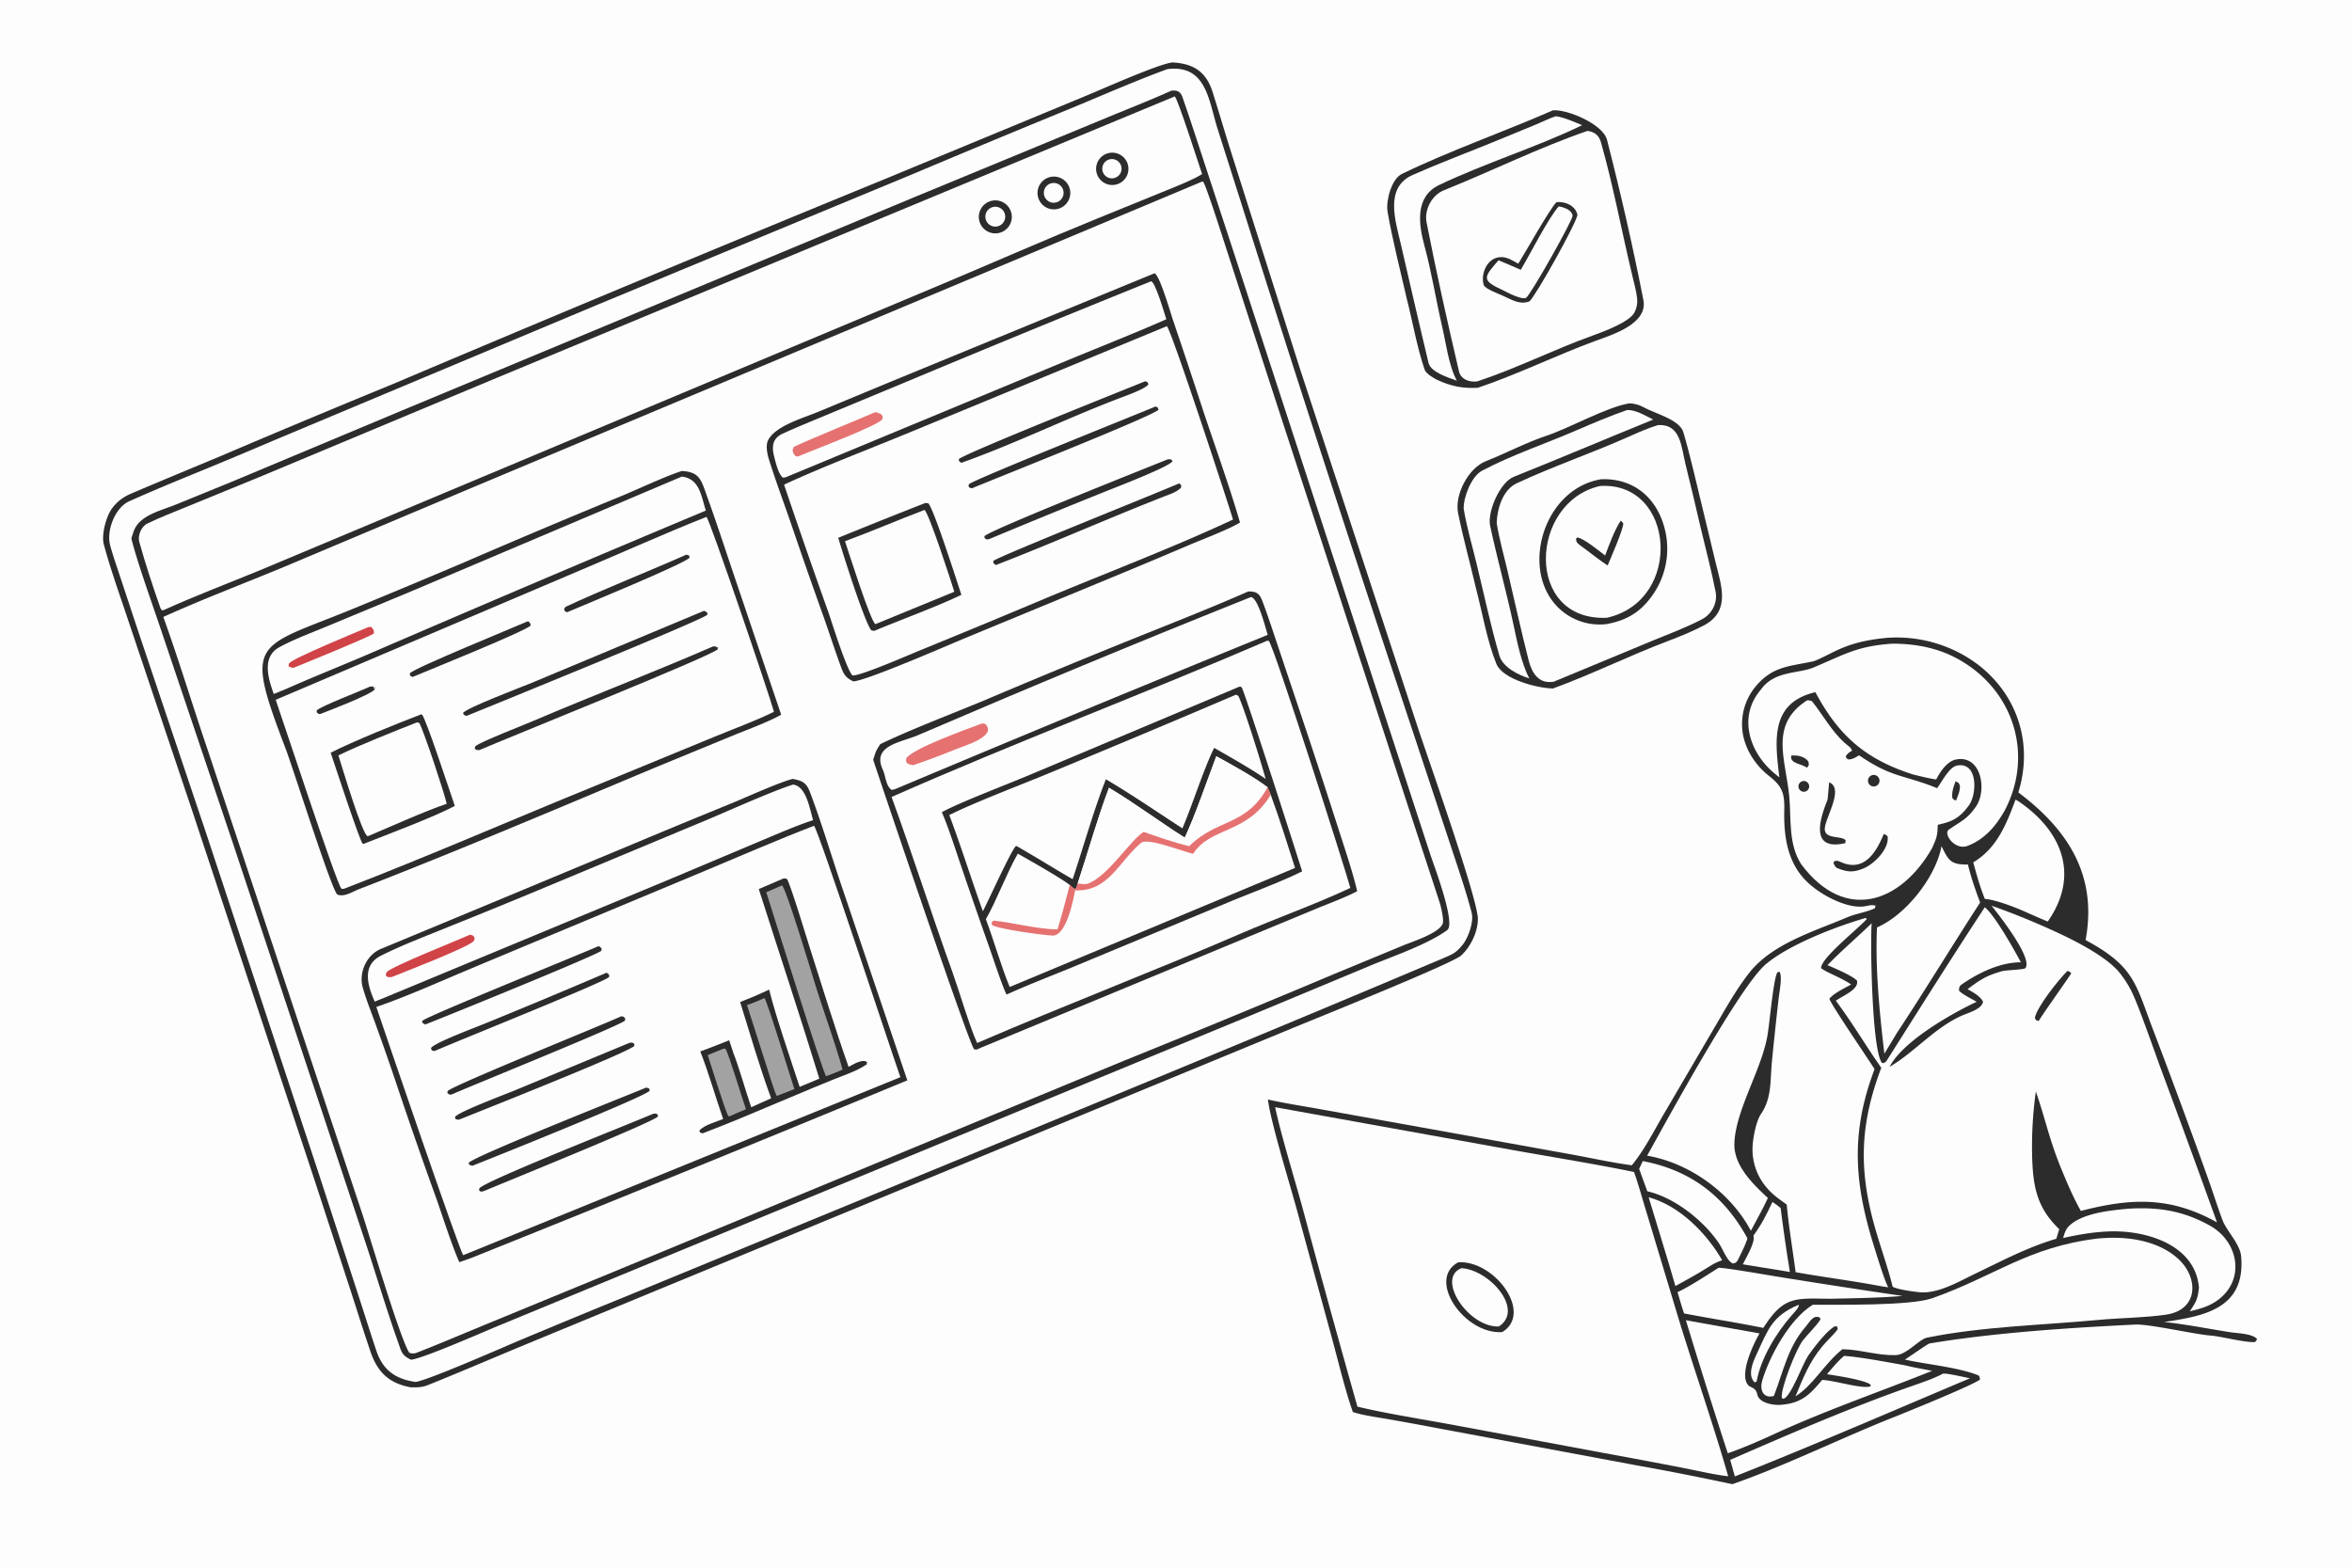
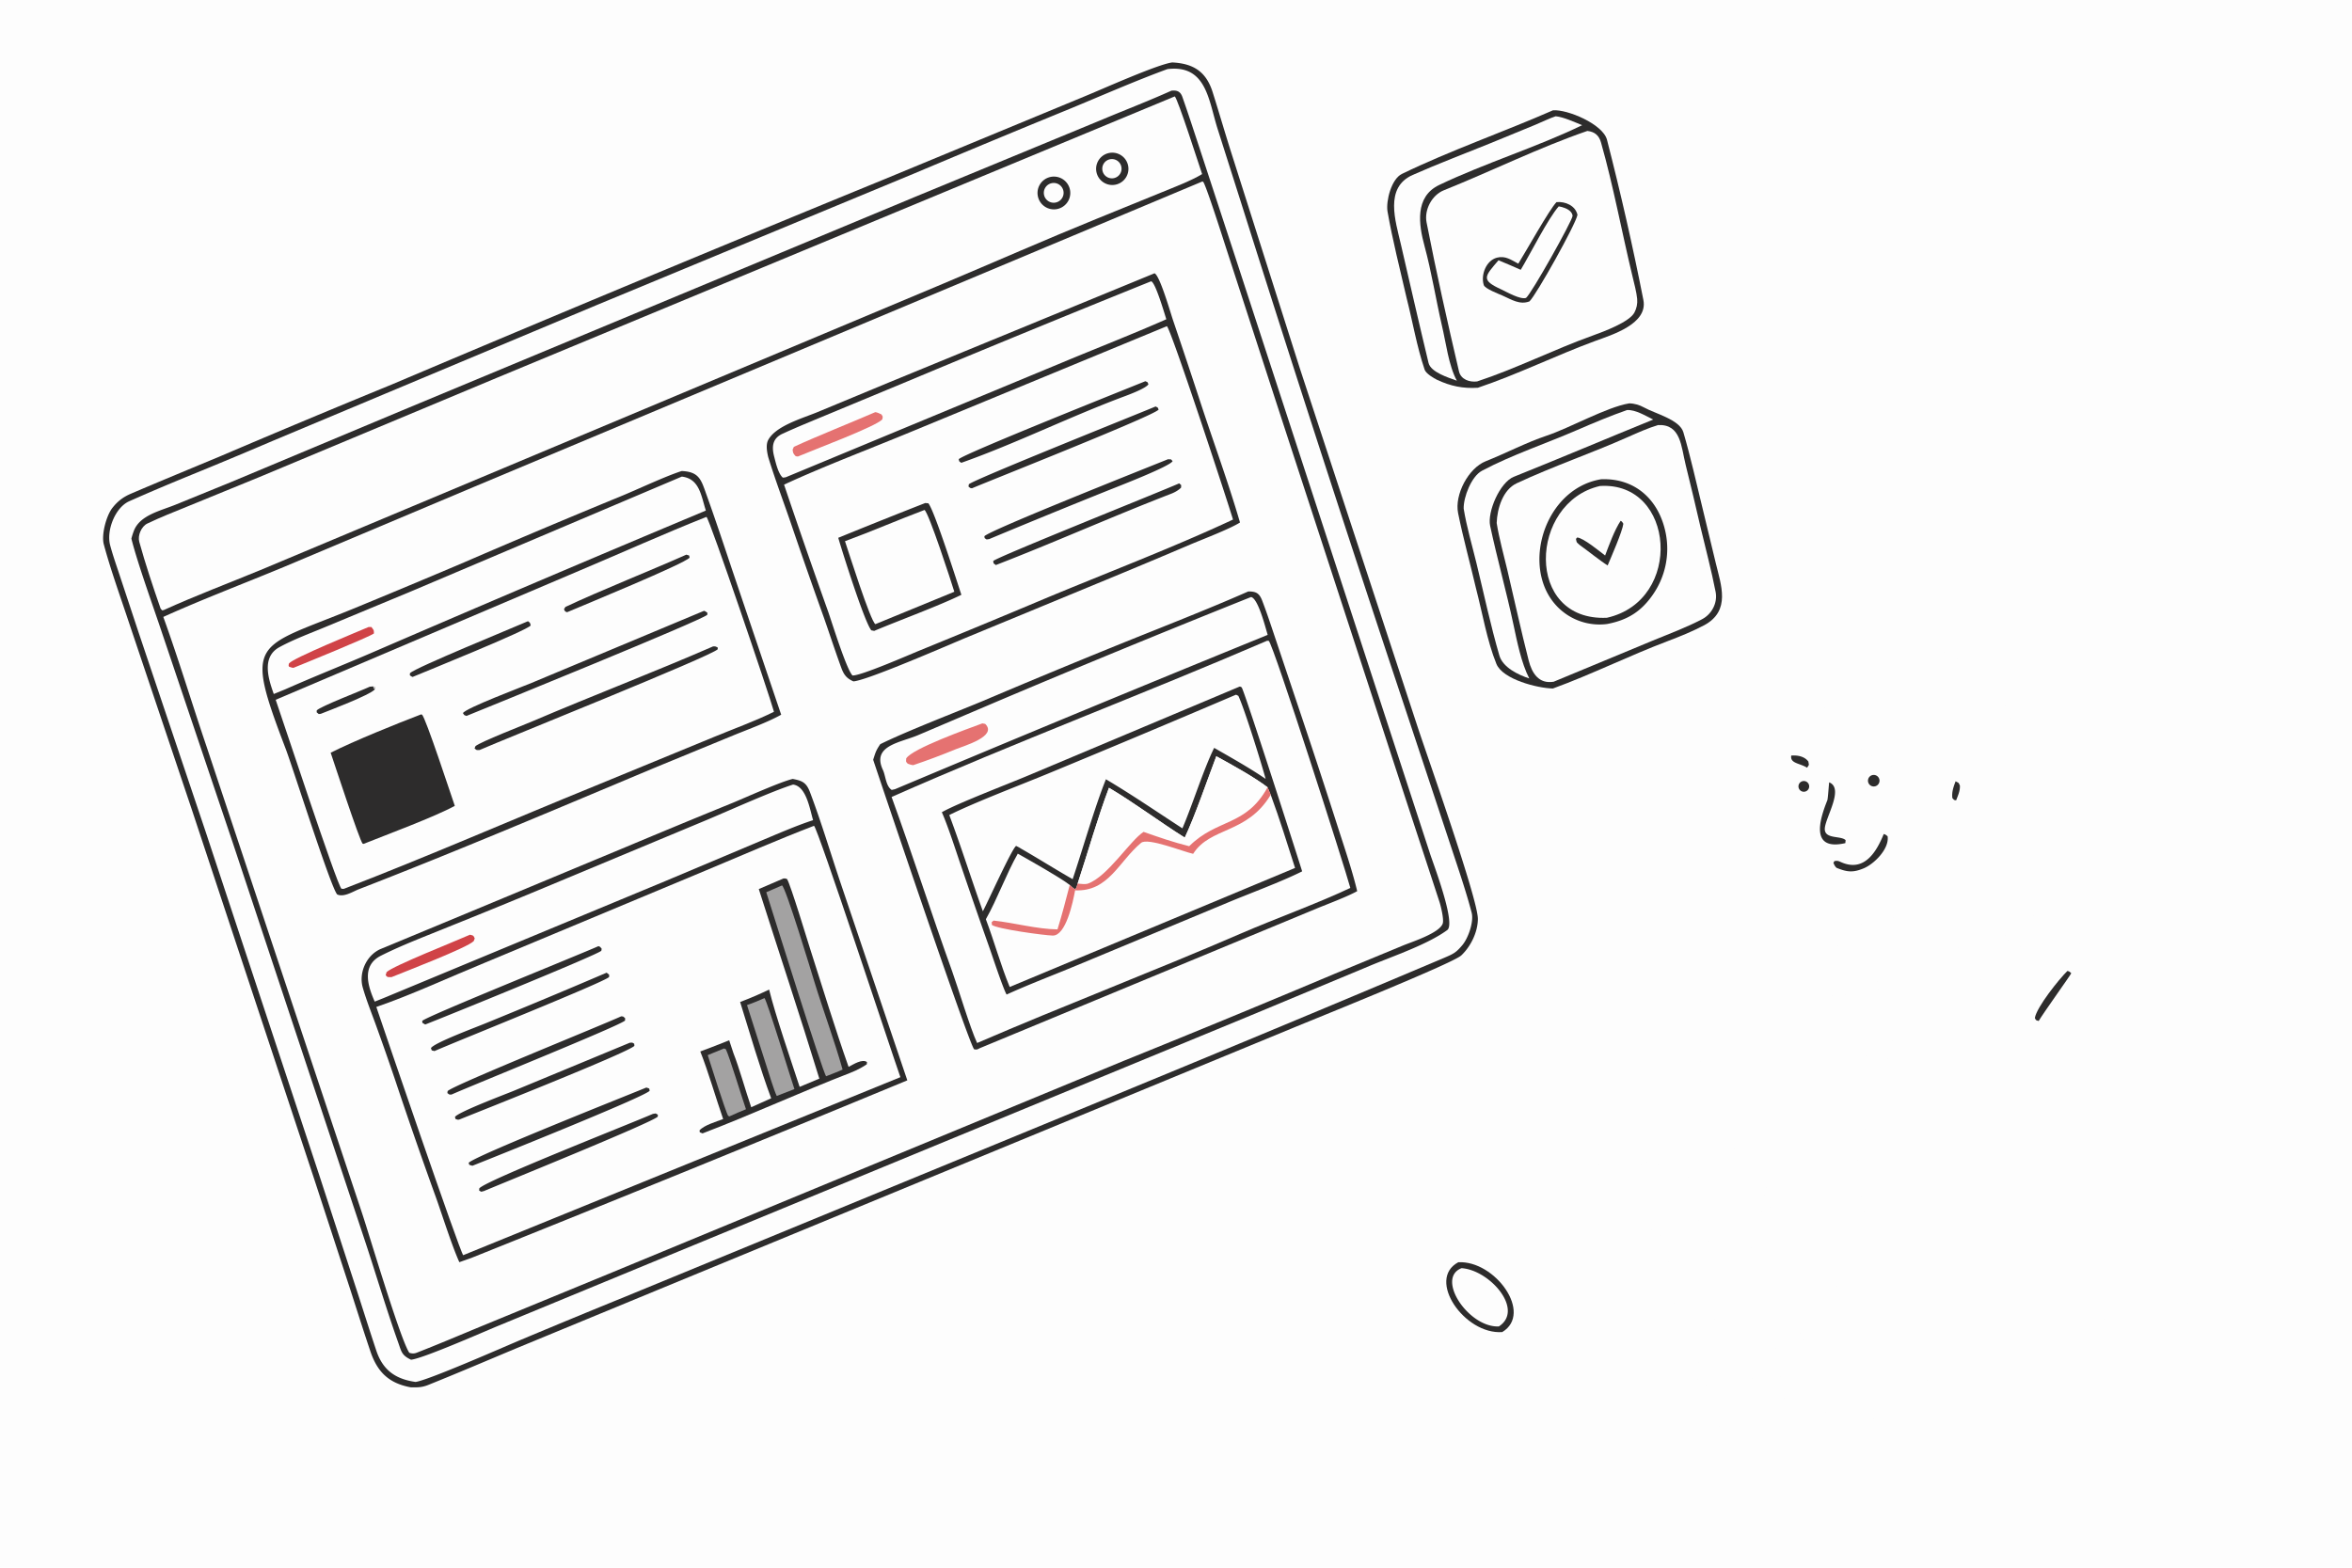
<svg xmlns="http://www.w3.org/2000/svg" width="1536" height="1024" preserveAspectRatio="none" style="display:block" viewBox="0 0 2048 1365">
  <path fill="#FDFDFD" d="M0 0h2048v1365H0V0z" />
  <path fill="#2D2C2C" d="M1020.76 54.364c18.17.93 29.44 7.825 35.12 25.775 5.83 18.41 11.17 36.988 17.07 55.379l58.66 184.521 103.22 314.213c8.5 25.691 52.17 148.919 52.03 165.91-.09 11.46-6.18 23.903-14.44 31.715-7.48 7.077-128.81 55.738-148.46 63.926L574.955 1122.22l-125.115 51.66c-25.559 10.7-51.189 21.67-76.902 31.98-5.571 2.23-9.327 2.22-15.302 2.09-18.909-3.48-29.003-13.21-35.089-31.21-5.984-17.7-11.59-35.5-17.328-53.27l-31.638-96.87-106.454-321.379-55.394-164.806c-7.016-21.113-15.646-45.096-21.343-66.445-2.26-8.468 2.185-25.035 7.55-31.828 4.437-5.619 9.183-9.323 16.009-12.25 26.063-11.178 52.409-21.994 78.577-32.934a10936.896 10936.896 0 0 1 148.708-62.203 38183.415 38183.415 0 0 1 429.079-178.791l175.828-72.778c14.91-6.12 61.739-27.135 74.619-28.823z" />
  <path fill="#FDFDFD" d="M1016.59 60.162c33.69-4.038 35.68 26.588 43.47 51.523l21.41 67.316a28798.966 28798.966 0 0 0 141.64 436.565l40.92 123.335c5.86 17.771 12.7 37.727 17.4 55.753 2.06 7.911-2.94 22.152-8.13 28.315-5.12 6.086-7.37 7.437-14.82 10.592-106.12 44.924-212.59 89.098-319.155 132.935L545.544 1128.58a9322.05 9322.05 0 0 0-93.766 38.75c-14.552 6.16-79.366 34.63-89.953 35.93-17.37-2.46-28.427-10.18-34.138-27.23-5.58-16.66-10.836-33.44-16.256-50.15l-33.527-102.92-98.77-298.558-58.471-173.786-16.367-49.414c-2.832-8.59-6.089-17.812-8.403-26.524-3.371-12.685 4.287-32.747 16.643-38.244 16.24-7.226 32.766-14.211 49.189-20.966a4753.869 4753.869 0 0 0 76.79-32.041l281.168-117.85 277.146-114.859a13796.76 13796.76 0 0 1 135.287-56.2c26.664-11.028 57.589-24.578 84.474-34.356z" />
  <path fill="#2D2C2C" d="M1019.97 78.968c4.8-.567 7.86.571 9.57 5.41 5.1 14.451 9.82 29.056 14.64 43.608l30.24 92.173 135.82 416.082 35.04 107.31c2.84 8.75 22.69 60.571 14.88 66.282-17.13 12.529-46.73 22.509-66.91 30.908l-104.68 43.617-524.502 216.292-130.71 53.95c-12.572 5.21-65.085 28.28-75.437 29.33-8.161-3.88-8.295-6.85-11.171-14.94-11.041-31.07-20.255-62.66-30.751-93.91L202.92 734.509l-61.543-182.575c-7.448-22.449-21.456-60.915-26.97-82.942a59.672 59.672 0 0 1 2.174-6.837c5.157-13.525 22.935-17.34 35.846-22.557l48.845-19.902 149.316-62.523 446.006-185.682 163.685-67.597c19.86-8.325 40.081-16.086 59.691-24.926z" />
  <path fill="#FDFDFD" d="m1047 157.995.76.42c2.96 4.515 17.47 50.196 20.27 58.812l43.57 134.109 101.45 310.898c13.39 41.076 27.01 82.227 40.44 123.307 1.21 3.714 3.86 14.881 2.8 18.434-2.54 8.442-27.33 16.251-34.73 19.325l-59.2 24.485a13148.81 13148.81 0 0 1-184.002 75.931L530.374 1108.98l-111.986 46.09c-18.218 7.55-37.106 15.57-55.51 22.74-2.297.89-4.138.79-6.465.07-7.829-11.54-34.863-102.93-41.567-122.83L179.864 650.028c-12.642-37.195-24.363-76.054-37.666-112.862 32.831-14.865 71.206-29.504 104.76-43.413l165.044-69.538L1047 157.995z" />
  <path fill="#2D2C2C" d="M690.251 678.212c8.415 1.587 11.903 3.223 15.062 11.575 9.796 25.901 17.726 52.534 26.539 78.758l58.192 172.121a36145.67 36145.67 0 0 1-379.799 154.704l-10.268 3.62c-6.187-13.57-14.621-40.07-19.877-55a4245.764 4245.764 0 0 1-36.138-103.972 2381.855 2381.855 0 0 0-17.184-48.997c-3.769-10.379-8.216-21.382-11.119-31.975-3.212-12.857 3.813-27.779 16.103-32.869 71.325-29.54 142.738-59.338 213.999-89 30.962-13 61.993-25.832 93.094-38.495 11.543-4.813 40.662-17.92 51.396-20.47z" />
  <path fill="#FDFDFD" d="M708.8 719.028c3.481 2.565 66.507 194.153 75.213 218.877L403.338 1092.9c-2.896-2.92-68.453-194.794-75.649-216.138 29.631-10.111 63.902-25.985 93.611-38.149l192.465-80.349c31.243-13.057 63.52-27.115 95.035-39.236z" />
  <path fill="#2D2C2C" d="M682.194 764.897c1.788-.164 1.271-.077 3.12.475 3.204 5.269 17.757 53.495 20.4 61.713 10.869 33.795 21.343 68.332 33.195 101.866 4.286-2.259 11.908-7.201 16.018-4.213l-.17 1.953c-2.557 1.799-7.93 4.956-14.291 7.417-43.076 16.662-85.588 36.291-128.725 52.75l-2.418-.968-.204-1.658c3.877-4.497 14.556-7.578 20.563-9.856-6.382-18.358-13.03-41.582-19.906-58.828 8.313-3.005 16.91-6.523 25.171-9.768l3.721 11.3c4.878 12.184 10.735 33.366 15.455 47l17.376-7.797c-9.326-24.793-19.033-58.164-27.038-83.823 9.234-3.539 16.317-6.587 25.264-10.81 5.41 22.173 19.21 62.277 26.561 84.692l17.148-7.16c-16.706-54.57-35.314-110.426-52.719-165.065l21.479-9.22z" />
  <path fill="#A3A2A2" d="M680.937 770.945c3.273 1.667 25.585 75.442 28.387 84.572 7.546 24.595 17.48 51.121 24.35 75.776-4.238 1.955-9.894 4.029-14.321 5.801-2.663-2.326-47.094-144.495-52.111-160.219l13.695-5.93zm-15.254 98.101c2.434 2.836 22.925 70.153 26.05 79.241l-15.389 5.974c-2.375-4.776-7.074-20.363-8.962-26.22l-16.927-52.924c5.134-1.658 10.247-3.951 15.228-6.071zm-35.267 43.88 1.599.637c2.949 5.84 14.237 42.757 17.531 52.259-4.707 1.804-9.74 4.163-14.389 6.23l-1.087-.472c-2.25-3.405-15.654-46.276-17.815-52.866l14.161-5.788z" />
  <path fill="#2D2C2C" d="M562.748 946.959c.611.088 1.924.63 2.569.866l.372 1.905c-3.778 5.12-136.676 58.36-154.362 65.32l-2.673-.8-.593-1.72c4.043-5.52 134.754-57.396 154.687-65.571zm5.769 22.91c3.09-.404 1.716-.703 4.303.705l-.077 1.702c-5.038 5.257-134.838 57.784-151.363 64.794-3.008.66-1.69.92-4.138-.41l.09-1.9c4.797-6.53 130.896-56.099 151.185-64.891zm-47.422-146.047c1.913.739 1.272.528 2.826 2.234l-.321 1.797c-4.187 3.95-140.766 59.413-153.352 64.189l-2.51-1.498-.067-1.664c3.514-3.875 137.106-57.778 153.424-65.058zm19.796 61.098c2.354.242 1.197-.085 3.406 1.54l-.003 2.098c-3.603 4.196-132.728 56.276-151.215 64.517-2.51-.131-1.347.225-3.535-1.309l.211-1.734c4.1-4.845 135.655-57.898 151.136-65.112zm7.579 22.962c2.732 0 1.54-.363 3.764.882l.167 1.874c-5.316 5.82-135.683 57.424-152.109 64.022-1.667.57-1.942.197-3.698-.389l-.421-1.716c2.433-4.168 43.679-19.71 50.681-22.573l101.616-42.1zm-20.241-60.966 2.211 1.827-.08 1.964c-4.262 4.569-133.409 56.244-152.019 64.471l-2.379-.583-.729-1.975c2.636-4.606 39.724-18.344 47.929-21.777a6455.157 6455.157 0 0 0 105.067-43.927z" />
  <path fill="#FDFDFD" d="M690.559 683.125c11.531 1.478 14.475 20.992 17.436 31.007-14.116 4.496-33.598 13.03-47.579 18.862l-80.6 33.967-245.764 102.044-7.765 3.108c-5.928-13.364-11.742-31.365 5.429-39.993 18.761-9.426 39.283-17.09 58.762-25.065a6818.226 6818.226 0 0 0 103.475-42.484l122.38-51.013c19.109-8.055 55.586-24.488 74.226-30.433z" />
  <path fill="#D04347" d="M409.256 813.856c3.117.858 2.821.37 4.127 3.24l-.887 2.336c-5.778 5.831-59.737 26.55-71.645 31.377-3.836-.206-3.04.447-5.027-1.661l.771-2.681c5.147-5.337 61.451-27.532 72.661-32.611z" />
  <path fill="#2D2C2C" d="M1086.95 514.974c6.82-.017 9.63 1.527 12.12 8.04 4.57 11.937 8.52 24.179 12.61 36.297l22.72 67.722a7135.582 7135.582 0 0 1 30.34 92.501c5.67 17.67 12.81 38.601 17.03 56.398-8.53 4.778-25.25 11.023-34.72 14.895l-58.7 24.338-235.112 97.461c-2.235 1.128-2.522 1.45-5.023 1.005-4.896-5.636-80.238-229.002-87.902-252.092 2.056-6.468 2.397-7.958 6.15-13.561 22.158-10.993 65.007-27.52 88.741-37.372a7712.752 7712.752 0 0 1 117.188-48.656c37.178-15.072 78.098-30.914 114.558-46.976z" />
  <path fill="#FDFDFD" d="m1103.31 557.913 1.47.058c4.23 3.869 65.81 195.962 71.02 215.154-29.04 13.717-65.43 26.76-95.52 39.791-75.7 32.771-153.854 62.57-229.458 95.24-6.141-13.219-16.227-47.161-21.722-62.413-18.045-50.082-34.568-101.851-52.747-151.808 107.475-47.509 218.888-89.45 326.957-136.022z" />
  <path fill="#2D2C2C" d="M1079.39 597.825c1.05.116.54-.025 1.74.62 1.72.917 48.11 145.412 52.72 160.244-17.68 8.911-45.24 19.035-64.15 26.937L937.685 840.54c-19.769 8.231-41.943 16.636-61.184 25.423-2.838-4.699-12.14-32.7-14.335-39.017a5895.001 5895.001 0 0 1-25.241-72.74c-4.856-14.149-11.062-33.874-16.818-46.999 13.561-7.743 58.51-24.916 75.539-32.109l183.744-77.273z" />
  <path fill="#FDFDFD" d="M1059.1 658.49c13.41 7.322 32.98 18.1 44.64 27.024l2.74 6.512c7.71 20.798 14.4 42.54 21.19 63.706L879.187 859.369c-7.997-19.501-13.363-39.395-20.749-58.986 10.036-17.768 17.699-39.25 27.795-57.094 9.786 5.499 36.841 20.74 45.25 27.243 1.581 1.437 2.824 2.71 4.675 3.796 1.396-1.447 1.612-3.019 2.184-4.982 8.851-26.835 17.448-57.413 27.296-83.413 22.887 13.588 43.992 29.626 65.992 43.39 8.99-19.035 19.72-50.471 27.47-70.833z" />
  <path fill="#FDFDFD" d="M1059.1 658.49c13.41 7.322 32.98 18.1 44.64 27.024-19.05 34.417-43.8 26.944-68.26 51.288-14.19-3.562-25.94-7.662-39.731-12.484-11.82 7.677-31.393 39.079-48.556 45.088-2.055.719-6.553.179-8.851-.06 8.851-26.835 17.448-57.413 27.296-83.413 22.887 13.588 43.992 29.626 65.992 43.39 8.99-19.035 19.72-50.471 27.47-70.833z" />
  <path fill="#E57271" d="m1103.74 685.514 2.74 6.512c-20.61 34.326-52.59 27.82-67.55 51.404-8.78-1.888-39.539-14.358-45.326-9.543-19.432 16.171-28.324 42.716-57.469 41.337-1.872 10.411-8.01 39.631-19.503 39.381-7.23-.157-48.61-5.753-52.955-9.28l-.182-2.4 1.681-1.368c18.1 1.955 37.705 7.434 55.635 7.673 3.988-12.924 7.263-25.625 10.672-38.698 1.581 1.437 2.824 2.71 4.675 3.796 1.396-1.447 1.612-3.019 2.184-4.982 2.298.239 6.796.779 8.851.06 17.163-6.009 36.736-37.411 48.556-45.088 13.791 4.822 25.541 8.922 39.731 12.484 24.46-24.344 49.21-16.871 68.26-51.288z" />
  <path fill="#FDFDFD" d="M1076.08 604.934c.96.145 1.32.499 2.25 1.016 5.42 11.531 20.24 59.275 23.72 72.251-13.66-9.386-30.38-18.749-44.81-27.026-9.23 18.589-18.81 49.391-27.66 70.083-22.09-14.334-43.994-29.361-66.599-42.748-9.744 24.204-20.286 61.139-28.972 86.998-14.94-8.509-29.864-17.965-45.018-26.649-1.603-1.069-2.496-1.454-4.197-2.297-3.374 1.736-24.657 48.83-28.954 56.892-10.004-27.79-18.946-56.434-29.259-83.804 23.135-11.47 62.026-26.109 87.483-36.669a15512.853 15512.853 0 0 0 162.016-68.047zm13.28-85.092c6.23 1.152 12.61 26.985 14.48 32.939A30540.41 30540.41 0 0 0 779.3 687.167l-2.822.638c-5.146-3.249-5.304-12.325-7.683-17.402-9.927-21.191 14.808-23.655 30.419-30.229l68.57-29.203a11578.364 11578.364 0 0 1 221.576-91.129z" />
  <path fill="#E57271" d="m855.374 629.857 2.48.444c11.093 10.754-18.517 19.137-25.42 21.981-12.121 4.993-24.811 9.771-37.212 13.936-2.148-.181-2.789-.579-4.828-1.283-1.905-2.223-1.437-1.111-1.309-4.56 5.075-8.527 54.154-26.02 66.289-30.518z" />
  <path fill="#2D2C2C" d="M593.599 410.131c15.476.625 17.025 7.989 21.551 20.561 7.702 21.394 14.854 42.945 22.06 64.506L680.206 622.3c-11.158 6.309-28.539 12.662-40.856 17.677l-69.068 28.409c-84.065 35.274-173.607 73.275-258.529 106.158-5.404 2.325-12.644 6.789-18.118 4.268-5.396-5.344-38.439-109.974-45.001-127.158-36.45-95.443-26.732-86.619 58.207-121.334a9452.163 9452.163 0 0 0 97.304-40.671 7986.126 7986.126 0 0 1 136.526-57.581c14.579-5.974 39.097-17.595 52.928-21.937z" />
  <path fill="#FDFDFD" d="M615.162 450.058c2.724 1.887 54.634 154.578 58.763 169.677-15.237 7.659-35.941 15.194-52.213 21.934l-103.117 42.437c-72.883 29.668-145.926 61.593-219.305 89.861l-1.972-.12c-3.914-3.275-51.834-149.227-57.259-164.534L505.174 496.6c36.413-15.34 73.306-32.023 109.988-46.542z" />
  <path fill="#2D2C2C" d="M366.736 621.994c.229.088.475.143.687.265 2.978 1.713 25.643 71.101 28.596 79.401-17.139 9.426-59.661 25.227-79.42 33.109l-.812-.155c-2.592-2.412-24.723-69.995-27.855-79.227 20.071-10.151 57.374-25.22 78.804-33.393z" />
-   <path fill="#FDFDFD" d="m363.208 628.931 1.993.58c4.201 8.276 21.454 59.986 23.772 70.365-18.374 6.093-49.768 20.292-68.593 28.21-.132-.013-.274.012-.395-.041-4.849-2.101-22.407-61.196-25.326-70.322 18.548-9.072 49.179-21.165 68.549-28.792z" />
  <path fill="#2D2C2C" d="M613.029 531.845c1.286.365 1.816.945 2.989 1.777l-.188 1.728c-5.587 5.124-191.313 80.601-209.621 88.018-2.542-.986-1.534-.203-3.112-2.451 2.425-4.392 51.475-22.809 59.824-26.319l150.108-62.753zm7.895 30.977c2.084-.093 1.983 0 3.929.833l.165 1.627c-5.608 6.055-184.581 77.773-207.544 87.809-3.185-.116-1.836.405-4.254-1.427l.773-1.975c4.268-3.745 41.457-18.175 50.154-21.89 51.749-22.102 105.24-42.529 156.777-64.977zm-23.304-79.881 2.472.745.349 1.915c-4.558 5.311-91.833 41.179-106.659 47.466-2.291-.949-1.342-.199-2.694-2.594l1.241-2.02c29.799-14.063 76.797-32.757 105.291-45.512zm-137.871 57.945c2.255 1.873 1.446.726 2.35 3.669-2.189 4.072-92.402 40.525-102.848 44.874-1.067-.369-1.426-.783-2.389-1.471l.129-1.879c5.254-5.013 89.666-39.472 102.758-45.193zm-137.785 57.036 3.007-.26.544 2.135 1.059-1.376-1.131-.454.986 1.441-.273 1.042c-4.18 4.751-39.247 18.08-46.875 21.092l-1.758.188-1.806-1.556.083-1.655c3.66-3.709 38.135-16.817 46.164-20.597z" />
  <path fill="#FDFDFD" d="M593.686 414.983c15.428 1.807 16.797 16.588 20.927 29.569A28214.252 28214.252 0 0 0 322.622 568.79c-24.768 10.652-49.629 20.504-74.319 31.438l-9.921 4.037c-4.465-12.622-11.033-32.054 4.925-40.776 12.429-6.794 27.619-12.391 40.784-17.879l74.621-30.999 234.974-99.628z" />
  <path fill="#D04347" d="m320.962 545.93 2.445-.001c2.301 3.306 2.05 1.997 2.209 5.613-3.939 3.075-61.904 26.639-70.079 29.955-1.16.013-2.711-.644-3.901-1.034-.564-1.582-.341-.837-.017-2.784 3.519-4.722 59.273-27.4 69.343-31.749z" />
  <path fill="#2D2C2C" d="M1005.31 237.948c4.59 1.869 13.84 34.158 16.01 40.581a6672.263 6672.263 0 0 1 24.33 72.939c11.09 33.773 24.25 69.641 34.07 103.45-7.87 5.179-32.13 14.554-41.67 18.52a6932.208 6932.208 0 0 1-69.637 29.246l-127.311 52.599c-14.915 6.202-86.664 37.472-98.026 37.992-6.043-2.693-8.354-5.877-10.597-12.022-5.187-14.205-9.977-28.855-14.956-43.153a5094.657 5094.657 0 0 1-27.765-79.317c-6.799-20.061-14.583-40.485-20.794-60.676-1.091-4.475-2.29-10.887-.012-15.075 6.722-12.355 29.877-18.819 43.111-24.309l62.559-25.973 230.688-94.802z" />
  <path fill="#FDFDFD" d="M1016.06 284.018c3.78 3.024 53.14 153.444 57.57 168.361-51.92 24.308-111.434 46.896-164.841 69.259-35.992 15.15-72.068 30.1-108.226 44.85-8.435 3.44-51.541 22.27-58.285 21.636-5.366-5.731-17.831-46.048-21.107-55.427a6544.464 6544.464 0 0 1-38.449-110.706c33.305-15.519 77.473-32.233 112.367-46.741l220.971-91.232z" />
  <path fill="#2D2C2C" d="m805.624 437.996 2.69.215c4.983 5.297 24.914 68.009 28.799 79.682-19.149 9.447-54.883 22.557-75.891 31.433l-2.527-.493c-6.006-7.299-25.175-68.073-28.789-80.566a5526.146 5526.146 0 0 1 75.718-30.271z" />
  <path fill="#FDFDFD" d="M804.998 444.037c3.714 2.209 23.391 62.704 25.969 71.201l-68.729 28.216c-4.257-2.496-23.396-63.087-26.464-72.225 22.688-8.308 46.122-18.499 69.224-27.192z" />
  <path fill="#2D2C2C" d="m1026.79 420.857 1.72 1.55-.09 2.168c-2.17 2.287-5.67 4.189-8.59 5.317-51.154 19.749-101.589 42.372-152.7 62.102-2.449-1.993-1.855-.779-2.284-3.507 2.547-3.234 144.484-59.916 161.944-67.63zm-29.469-88.939c2.425 1.197 1.589.303 2.669 2.69-2.258 3.531-16.429 8.836-21.061 10.561-47.314 17.616-94.584 41.093-141.911 57.815-2.187-1.702-1.545-.643-2.202-3.137 3.649-4.454 143.937-60.394 162.505-67.929zm19.699 67.945c3.31.267 2.11-.444 4.02 1.639-2.28 4.706-49.435 22.773-57.703 26.128a7969.971 7969.971 0 0 0-102.058 41.777c-2.903.316-1.658.675-3.914-.887l-.216-1.609c4.267-5.168 138.891-58.591 159.871-67.048zm-10.74-45.951c2.32 1.326 1.54.408 2.58 2.695-2.66 4.87-145.306 61.245-162.544 68.557-2.01-.333-1.239-.142-3.034-1.538l.362-1.987c4.422-4.141 145.25-60.469 162.636-67.727z" />
  <path fill="#FDFDFD" d="M1002.3 244.931c3.73.629 11.58 27.883 13.28 33.047-30.193 13.312-60.323 25.02-90.727 37.707l-239.456 99.372c-1.769.767-1.78.595-3.761.839-4.087-3.563-6.198-13.23-7.533-18.353-2.212-8.486-1.603-15.786 7.206-19.843 12.114-5.578 24.421-10.57 36.706-15.703l71.392-29.634a17633.756 17633.756 0 0 1 212.893-87.432z" />
  <path fill="#E57271" d="M762.152 358.853c1.931.21 3.51 1.154 5.364 1.982 1.493 2.574 1.211 1.212.759 4.244-4.701 6.02-61.383 27.18-72.468 31.981-1.526.678-.902.376-2.951.15-2.144-2.292-2.333-2.604-2.674-5.716l1.071-2.439c19.058-8.843 53.349-22.545 70.899-30.202z" />
  <path fill="#FDFDFD" d="M1022.92 83.937c2.67 2.046 21.12 59.844 23.82 67.63-8.83 5.522-25.37 11.842-35.47 15.981l-56.029 22.817c-44.367 18.012-90.275 38.219-134.648 56.909L353.454 443.221l-126.765 53.157c-27.093 11.167-57.451 22.675-83.804 34.672l-1.54.442c-.483-.451-1.378-1.233-1.608-1.893-6.625-19.029-13.105-38.437-18.47-57.846-1.518-5.491 1.814-13.404 7.06-15.918 11.24-5.387 22.953-9.976 34.53-14.698l62.804-25.68 207.724-86.815L1022.92 83.937z" />
-   <path fill="#2D2C2C" d="M865.299 174.54c7.81-.751 14.778 4.904 15.648 12.701.871 7.798-4.677 14.851-12.46 15.841a14.36 14.36 0 0 1-14.94-20.069 14.358 14.358 0 0 1 11.752-8.473z" />
  <path fill="#FDFDFD" d="M864.071 180.409a8.649 8.649 0 1 1 5.08 16.535 8.649 8.649 0 0 1-5.08-16.535z" />
  <path fill="#2D2C2C" d="M913.191 154.48a14.272 14.272 0 1 1 8.72 27.178c-7.473 2.307-15.411-1.83-17.8-9.277-2.389-7.447 1.66-15.43 9.08-17.901z" />
  <path fill="#FDFDFD" d="M915.845 159.474a8.604 8.604 0 1 1 3.353 16.879 8.604 8.604 0 0 1-3.353-16.879z" />
  <path fill="#2D2C2C" d="M964.273 133.577c7.445-2.354 15.385 1.802 17.694 9.262 2.31 7.459-1.892 15.374-9.366 17.639-7.411 2.247-15.245-1.913-17.535-9.31-2.29-7.398 1.823-15.257 9.207-17.591z" />
  <path fill="#FDFDFD" d="M966.746 138.638a8.386 8.386 0 1 1 2.906 16.519 8.386 8.386 0 0 1-2.906-16.519z" />
-   <path fill="#2D2C2C" d="M1642.68 555.411c14.48-1.097 29.04.494 42.95 4.694 56.94 17.297 89.71 71.817 71.84 129.863 43.38 32.547 68.98 72.379 58.55 128.572 44.2 23.736 43.53 39.206 60.27 81.955a6974.451 6974.451 0 0 1 46.57 126.225c4.17 11.62 8.23 24.62 12.49 35.96 3.9 9.68 15.17 20.54 16.12 31.23 4.08 46.29-33.66 52.1-67.13 57.18l.9.09c18.88 1.99 38.07 5.91 56.85 8.8 6.16.95 19.39 1.2 23.2 5.91-.4 1.07-1.17 2.72-2.73 2.71-10.26-.04-28.31-4.96-37.54-5.7-14.9-1.19-53.42-10.2-65.94-9.58-57.45 2.83-122.2 6.97-178.97 16.46-1.5.25-17.96 11.9-21.43 14.02 18.45 4.19 45.5 6.51 63.48 13.54 1.69.67 1.49 1.84 1.94 3.85-6.32 4.94-64.13 28.43-75.1 32.77-44.84 17.73-95.69 42.78-140.55 58.33a2498.87 2498.87 0 0 0-82.68-16.27l-172.41-32.18c-14.69-2.8-29.4-5.49-44.12-8.09-9.41-1.65-22.61-3.4-31.18-6.25-6.22-16.94-13.31-46.26-18.22-64.22l-29.86-109.21c-6.32-23.54-23.21-77.556-25.96-98.726 14.29 3.27 31.73 5.886 46.35 8.574l107.87 19.382 107.86 19.46c17.66 3.19 37.34 7.52 54.81 9.87 10.13-12.33 18.16-27.777 26.14-41.697l44.82-76.524c9.82-16.586 19.2-33.959 31.31-49.356 20.04-25.464 56.37-36.024 85.14-48.279 7.66-3.264 16.47-4.377 24.16-7.858l.69-2.244c-3.27-1.378-7.2.323-11.17.667-13.88 1.202-32.74-8.585-43.11-16.867-21.57-16.59-25.84-41.394-25.23-66.987.35-14.52-1.62-20.752-13.15-29.761-12.23-9.547-21.69-24.109-23.35-39.951a51.208 51.208 0 0 1 11.02-37.393c14.97-18.412 29.69-18.05 50.41-22.481 3.44-.735 16.28-7.521 20.18-9.345 14.77-6.899 27.79-9.539 43.91-11.143z" />
  <path fill="#FDFDFD" d="m1110.3 964.036 208.27 37.564c33.86 6.04 70.74 11.96 104.25 18.86 3.42 9.41 7.19 23.15 10.26 33.02l27.67 91.82c14.05 46.23 30.9 94.06 44.07 140.07-9.84-.91-28.02-5.04-38.18-7.03a5922.83 5922.83 0 0 0-69.86-13.16l-130.65-24.37c-25.93-4.8-59.18-10.02-84.15-16.04-16.3-57.51-32.22-115.13-47.75-172.85-7.2-26.4-18.32-61.984-23.93-87.884z" />
  <path fill="#2D2C2C" d="M1269.8 1099.05c32-1.73 65.41 44.46 38.28 60.8-32.81 2.37-66.28-45.84-38.28-60.8z" />
  <path fill="#FDFDFD" d="M1272.65 1104.21c24.52 1.6 54.82 36.2 32.48 50.74-26.45 1.12-55.12-42.05-32.48-50.74zm461.46-315.627a657.001 657.001 0 0 1 60.79 25.031c15.2 7.217 39.65 19.945 50.4 32.978a87.937 87.937 0 0 1 11.31 17.826c6.42 13.457 19.37 51.055 25.07 66.494 16.5 44.382 32.75 88.858 48.76 133.418-40.66-22.67-74.81-21.29-118.54-9.96-6.3-11.2-11.02-22.17-15.95-34-11.65-27.824-14.22-43.914-23.23-69.958a345.817 345.817 0 0 0-3.27 55.228c.65 26.35 3.62 45.54 23.63 64.59l-2.53 8.36c-25.23 7.49-46.57 18.87-70.11 30.17-14.34 6.88-32.58 17.77-48.59 16.42-5.23-.45-19.6-2.41-23.82-4.8-3.66-15.07-10.41-34.24-14.91-49.79-14.75-50.99-13.96-90.884 5.01-140.861-13.84-19.622-24.37-38.041-39.59-58.369 5.7-4.283 20.68-9.851 18.34-17.628-4.65-4.522-19.28-10.661-25.61-13.359 11.66-12.134 26.11-24.48 38.49-36.47-1.32 15.115.1 113.155 9.29 121.853 2.48-.554 2.87-.771 4.35-3.121 28.11-44.473 55.97-88.664 84.85-132.653 8.82 6.865 26.29 38.271 31.43 47.89-18.15.099-36.44 8.913-51.59 19.331-2.18 1.499-2.21 3.163-2.3 5.239 1.95 2.854 11.79 7.728 15.43 9.829-22.76 10.616-64.51 34.636-75.85 56.623 21.3-12.276 40-34.888 63.83-44.957 5.5-2.325 16.57-5.446 17.52-11.738-2.48-4.989-8.72-8.191-13.45-10.897 9.71-7.336 15.93-11.681 28.3-15.148 3.04-1.624 20.77-1.686 21.99-3.147 7.32-8.832-26.67-50.9-29.45-54.424z" />
  <path fill="#2D2C2C" d="M1800.18 845.428c1.92.378 1.88.618 3.36 1.973-.44 1.433-24.43 34.823-28.38 41.594-2.92-1.055-1.93-.128-3.32-2.607 1.61-9.537 21.02-33.799 28.34-40.96z" />
  <path fill="#FDFDFD" d="m1624.71 799.228.71 1.062c-7.74 8.663-39.73 33.743-39.74 42.621 4.42 3.792 17.49 8.184 26.2 14.328-5.7 3.096-15.05 7.546-18.89 12.311-.17 2.984 34.65 53.797 39.26 61.313a401.526 401.526 0 0 0-4.1 11.71c-16.65 50.913-12.04 92.707 3.78 143.037 2.71 8.63 8.46 27.84 12.22 35.23-3.33-.41-6.64-.99-9.94-1.6-23.48-4.34-47.17-7.33-70.67-11.53-2.53-19.21-6.01-39.83-7.76-58.92-7.59-5.44-12.91-8.95-18.81-16.39a50.87 50.87 0 0 1-10.96-32.795c.12-7.824 3.01-23.185 7.28-29.491 9.57-14.115 8-28.586 9.58-45.615 1.86-18.767 3.86-37.521 6-56.259.63-4.877 3.26-18.596.6-22.081l-1.76.401c-3.62 5.359-6.83 45.434-8.96 56.57-5.66 29.561-27.59 64.13-28.55 92.381-.66 19.319 16.16 35.519 29.16 47.549-3.97 8.86-10.15 19.83-14.8 28.6-17.57-33.25-53.37-59.08-90.33-65.4 18.24-32.679 80.77-147.628 103.38-166.728 20.2-17.068 61.41-32.945 87.1-40.304zm23.27-238.787c19.8.044 38.89 3.595 56.15 12.948 48.88 26.471 67.35 83.272 41.37 132.52-7.72 13.512-17.48 24.978-32.26 30.612-10.93 4.162-21.49-10.482-16.27-14.163 10.27-7.234 15.96-8.934 23.64-20.155 9.88-14.439 4.46-45.316-17.52-40.88-7.66 1.559-13.56 10.44-17.19 17.373-6.21-.881-13.51-2.783-19.71-4.228-41.8-13.257-65.26-33.958-85.45-71.779-39.6 9.273-35.17 42.334-31.36 74.188a196.963 196.963 0 0 1-5.24-4.323c-20.99-18.035-30.88-48.706-10.91-72.039 11.84-16.731 32.5-13.709 45.91-19.333 27.33-11.467 38.02-18.707 68.84-20.741z" />
  <path fill="#FDFDFD" d="M1826.66 1078.39c3.17-.29 6.35-.49 9.53-.61 20.72-.61 44.47 3.53 60.73 18.51 17.63 16.24 17.66 44.35-11.08 48.44-19.37 2.75-39.07 2.7-58.73 4.54-49.32 4.63-100.49 5.65-149.05 15.4-7.16 1.45-17.68 15.03-27.47 15.26-16.09.38-30.46-4.83-46.3-5.18-16.05 12.92-25.27 31.31-40.88 41.06 6.68-16.12 12.05-29.86 23.35-43.52 4.45-5.38 9.33-9.4 13.48-14.96l-.47-2.21-1.89-.4c-6.97 3.43-18.84 19.08-23.49 25.82-5.39 8.37-14.63 35.05-21.45 37.49l-1.46-.81c-1.16-8.1 12.43-42.47 18.44-50.2 4.13-5.31 11.93-12.71 15.29-18.25l-.66-1.59c-5.76-2.65-8.83 4.03-12.15 7.85-15.78 18.12-19.48 38.99-27.8 60.47-9.45 2.56-12.49-5.64-10.16-13.35 6.63-22.02 24.07-53.73 43.97-66.06 22.85-.13 85.12.96 103.98-5.68 54.56-19.22 83.17-44.63 144.27-52.02zM1573.5 609.776c2.05-.087 2.31.126 4.23.721 9.55 11.942 16.87 25.778 28.47 36.343 2.56 2.331 5.6 3.72 6.42 6.794-2.81 1.755-3.34 2.028-5.35 4.644l.4 1.824 1.81 1.147c3.67-.007 6.04-1.77 9.34-3.572 28.81 19.84 39.03 16.781 67.93 28.576 4.5-5.959 10.46-18.631 17.68-19.778 18.22-2.895 16.99 25.323 9.95 34.866-8.45 11.45-14.67 14.027-27.1 16.844-.18 9.543-.99 11.66-5.01 20.462-26.92 46.974-75.27 65.273-113.75 14.031-11.38-17.383-8.78-39.32-10.44-58.329-2.87-32.603-18-63.149 15.42-84.573z" />
  <path fill="#2D2C2C" d="M1592.75 681.191c13.51 5.352-4.02 31.615-3.82 40.809.2 8.811 13.97 5.457 18.13 9.503l-.24 2.613c-31.28 7.211-22.1-21.319-15.69-37.251.54-1.362 1.25-12.832 1.62-15.674zm47.52 44.982c1.85.635 1.81.738 3.36 1.975 1.62 10.836-11.57 24.097-20.94 27.973-9.39 3.884-14.49 3.171-23.56-.516-1.61-1.621-1.78-2.307-2.69-4.346l.89-1.499c3.18-.53 3.63.037 6.52 1.245 20.14 8.408 30.48-10.294 36.42-24.832zm-80.54-68.289c5.35-.41 11.5.603 14.91 5.19.55 3.686.85 2.251-1.1 5.384-6.62-4.097-14.94-3.671-13.81-10.574zm70.51 17.027a5.026 5.026 0 0 1 6.1 3.301 5.022 5.022 0 0 1-8.09 5.321 5.013 5.013 0 0 1-1.58-4.906 5.03 5.03 0 0 1 3.57-3.716zm72.6 5.37c3.16 1.777 2.35.753 3.74 3.733.21 4.715-1.6 8.424-3.27 12.852-2.39-.449-1.27.028-3.26-1.905-.74-5.075.99-9.957 2.79-14.68zm-134.64.473c1.5-.94 3.41-.95 4.92-.025a4.656 4.656 0 0 1 2.21 4.389 4.655 4.655 0 0 1-2.94 3.938 4.675 4.675 0 0 1-5.88-2.244 4.677 4.677 0 0 1 1.69-6.058z" />
  <path fill="#FDFDFD" d="m1467.98 1149.53 64.14 11.49c-5.18 8.82-17.9 35.38-10.05 44.84 2.28 2.75 6.69 1.76 8.12 8.37 1.7 7.88 15.56 9.83 22.14 8.78 16.74-1.58 24.25-9.4 34.28-21.48 11.49.48 34.27 8.03 42.18 5.57l-.01-1.4c-4.36-4.14-31.05-8.12-37.94-9.14 4.87-5.68 9.2-11.07 14.9-15.96 14.46.94 38.24 5.58 53.11 8.19 6.47 1.71 16.7 3.46 23.51 4.82-45.64 18.31-92.05 34.18-136.89 54.77-12.73 5.85-27.86 12.49-41 17.01a5654.944 5654.944 0 0 1-36.49-115.86zm222.58-412.748c6.1 12.279 7.72 16.163 23.02 15.996 2.88 11.908 6.36 21.634 10.6 33.088-24.51 37.711-48.05 76.672-72.58 113.735l-10.78 17.862c-4.18-35.245-8.06-74.479-6.43-109.955 25.03-10.708 51.3-43.96 56.17-70.726zm64.46-40.543c.99.497 1.65.824 2.57 1.448 38.09 25.814 53.55 64.586 25.5 104.656-5.57-2.147-11.72-4.989-17.25-7.388-8.89-4.162-28.04-11.703-37.54-12.244-4.32-10.797-7.06-20.67-10.09-31.859 20.69-12.355 28.92-33.353 36.81-54.613zm98.59 356.181c26.07-1.56 47.53 1.87 70.62 14.72 24.96 13.89 31.12 47.02 7.01 64.78-7.58 5.58-15.48 7.68-24.46 9.86 5.64-8.6 6.81-10.48 7.96-20.6-3.18-37.68-46.51-50.24-78.46-48.96-13.95.56-26.21 2.74-39.81 5.71 1-3.36 2.1-7.23 4.52-9.8 11.27-11.93 37.13-14.32 52.62-15.71zm-357.1 51.44c6.21-.03 42.55 6.35 50.74 7.65 36.44 5.91 72.92 11.53 109.44 16.86-19.06 1.7-43.7 2.05-63.1 2.48-30.74-.38-40.42-2.4-58.19 25.38-22.53-4.57-46.24-8.25-68.98-12.6-2.05-5.78-3.93-12.62-5.72-18.56 10.34-4.72 25.77-14.92 35.81-21.21zm195.22 92.22c2.48-.75 19.92 3.26 23.58 4.02-62.19 26.23-127.6 54.58-189.89 79.52l-14.81 5.88-4.03-14.39c52.2-22.74 104.55-45.5 158.31-64.3 8.4-2.94 19.16-6.53 26.84-10.73zm-261.24-185.12c41.37 7.9 71.04 30.32 91.11 67.31-2.04 6.42-5.56 13.09-8.54 19.2-1.99 2.46-.98 1.69-4.14 2.69-5.09-2.09-8.65-12.42-12.18-17.66-13.45-19.93-38.96-39.97-62.33-45.23l-7.14-19.52 3.22-6.79z" />
  <path fill="#FDFDFD" d="M1435.56 1042.48c26.73 7.13 50.54 31.34 63.98 54.78-5.83 2.12-7.75 3.34-13.09 6.65-9.22 5.86-17.99 10.6-27.6 15.83-7.27-25.4-15.71-51.82-23.29-77.26zm107.81 4.07c2.55 1.6 4.76 3.42 7.12 5.28 2.34 18.62 5.02 37.19 8.04 55.71-8.3-1.49-16.94-2.78-25.29-4.14l-15.67-2.57c2.66-5.56 11.28-19.58 9.19-24.89 7.66-10.64 10.96-17.62 16.61-29.39zm22.81 89.53c.91 1.98-4.25 7.12-6.36 9.55-13.26 15.23-26.63 37.08-30.23 57.19l-1.66.89c-6.35-5.92-1.97-16.83 1.3-23.85 10.39-22.31 13.61-33.91 36.95-43.78z" />
  <path fill="#2D2C2C" d="M1418.57 351.232c4.31-.054 9.21 1.441 12.94 3.531 9.6 5.378 31.04 10.55 34.28 21.601 6.4 21.815 11.26 43.991 16.65 65.961l11.57 47.967c4.55 19.121 13.26 41.4-9.93 54.022-10.09 5.355-21.26 9.89-31.99 13.941-33.32 12.586-66.57 29.126-99.9 41.228-13.13-.22-43.67-7.821-49.22-21.464-8.11-19.955-12.25-44.716-17.76-65.77-5.03-21.582-11.2-43.814-15.57-65.459-3.24-15.988 8.91-39.194 24.09-45.201 16.9-6.688 35.97-16.593 52.88-22.201 20.12-6.67 52.53-24.991 71.96-28.156z" />
  <path fill="#FDFDFD" d="M1443.76 370.101c19.97-.957 20.07 18.824 24.04 34.71 4.47 18.029 8.78 36.096 12.93 54.201 4.44 18.724 9.47 37.525 13.15 56.367 1.86 9.492-3.3 19.323-11.79 23.77-13.9 7.28-28.82 12.783-43.34 18.772l-85.92 35.664c-12.92 2.11-18.9-7.425-21.72-18.461-6.7-26.241-12.42-52.599-18.64-78.99-3.13-13.289-7.12-27.265-9.23-40.755.43-12.651 5.39-28.965 17.41-34.582 31.99-14.947 65.01-26.067 97.25-40.439 8.12-3.619 17.54-7.798 25.86-10.257z" />
  <path fill="#2D2C2C" d="M1394.21 417.286c30.07-1.147 50.58 18.355 56.25 47.134a69.956 69.956 0 0 1-10.98 52.995c-10.4 15.16-22.39 22.539-40.07 25.907a51.136 51.136 0 0 1-35.46-8.456c-43.1-29.426-23.35-108.734 30.26-117.58z" />
  <path fill="#FDFDFD" d="M1393.18 423.154c65.49-4.192 72.96 99.723 6.05 114.733-71.94 3.356-67.81-100.678-6.05-114.733z" />
  <path fill="#2D2C2C" d="M1411.17 453.459c1.47.818 1.44 1.116 2.36 2.58-.93 6.962-10.41 28.542-13.67 36.293-5.8-3.494-17.86-13.19-24.39-17.831-3.11-2.926-2.38-1.506-3.21-5.295l1.13-1.228c5.66.662 18.95 11.685 24.26 15.708 3.48-9.202 8.15-22.139 13.52-30.227z" />
  <path fill="#FDFDFD" d="M1416.75 357.032c7.37-.398 15.88 4.885 22.8 8.275-40.42 16.438-80.86 33.603-121.39 49.829-12.22 4.912-23.21 30.603-20.62 42.705 6.09 28.465 14.12 57.059 20.22 85.625 3.22 15.088 6.9 33.808 13.85 47.249-9.46-3.045-23-9.522-26.04-19.962-7.7-26.452-13.42-53.589-19.94-80.382-3.8-15.663-8.56-31.615-11.13-47.502-.25-9.991 6.72-28.092 15.93-32.987 25.87-13.751 56.03-23.792 83.06-35.537 13.99-6.077 29.31-12.462 43.26-17.313z" />
  <path fill="#2D2C2C" d="M1352.26 96.044c12.45-.994 43.52 12.004 47.04 25.709 11.83 45.999 22.53 92.883 31.68 139.475 4.12 20.962-27.89 30.486-42.1 35.708-33.79 12.421-68.06 29.314-102.04 40.694-12.95.796-23.57-1.362-35.46-6.887-3.06-1.419-9.76-5.565-10.86-8.815-6.84-20.2-10.41-41.672-15.69-62.346-5.75-24.901-12.26-50.401-16.67-75.568-1.41-9.247 3.4-28.146 12.56-32.592 41.76-20.269 89.11-36.768 131.54-55.378z" />
  <path fill="#FDFDFD" d="M1382.18 114.007c6.43.704 10.15 3.889 11.9 10.071 10.88 38.307 18.03 77.721 27.39 116.444 1.32 5.443 3.65 14.349 4.1 19.78.37 4.085-.46 8.189-2.39 11.812-4.34 8.327-27.17 16.77-36.46 20.097-33.26 11.918-67.2 28.987-100.5 39.907-6.63.858-14.17-1.739-15.8-8.741-10.05-42.949-19.8-86.435-28.23-129.72-2.14-10.965 4.56-23.785 15.07-27.999 41.29-16.565 82.92-37.184 124.92-51.651z" />
  <path fill="#2D2C2C" d="M1355.33 175.984c7.64-.697 16.39 2.976 18.26 11.076-1.48 8.293-35.87 69.764-41.81 75.369-8.42 3.187-15.39-1.449-23.52-5.093-3.35-1.471-15.26-5.937-16.27-9.148-2.76-8.695 1.96-21.313 11.41-23.823 7.35-1.951 12.41 1.918 18.66 5.221 6.6-10.535 27.07-47.264 33.27-53.602z" />
  <path fill="#FDFDFD" d="M1357.27 179.689c3.47.515 8.37 2.137 10.63 4.947.66.817 1.51 2.375 1.39 3.452-.54 4.804-35.75 67.562-40.48 71.291-4.86 1.697-16.48-4.966-21.6-7.398-17.95-8.222-14.58-11.108-2.39-25.359 6.25 2.487 13.11 5.613 19.36 8.302 8.42-13.997 23.75-44.636 33.09-55.235z" />
  <path fill="#FDFDFD" d="M1354.62 101.234c6.7.612 16.51 5.132 23.05 7.765-39.21 19.04-84.87 33.09-124.54 52.085-21.49 10.288-17.76 34.589-12.72 53.184 6.19 22.872 9.81 46.134 15.12 69.176 3.59 14.969 5.8 34.744 13.01 48.016-7.25-2.593-22.66-7.363-24.63-15.429-4.21-17.329-8.19-34.776-12.29-52.148l-11.85-51.31c-4.57-19.942-14.51-49.234 10.3-60.229 22.23-9.853 45.08-18.43 67.63-27.606l39.22-16.109c5.18-2.15 12.8-5.86 17.7-7.395z" />
</svg>